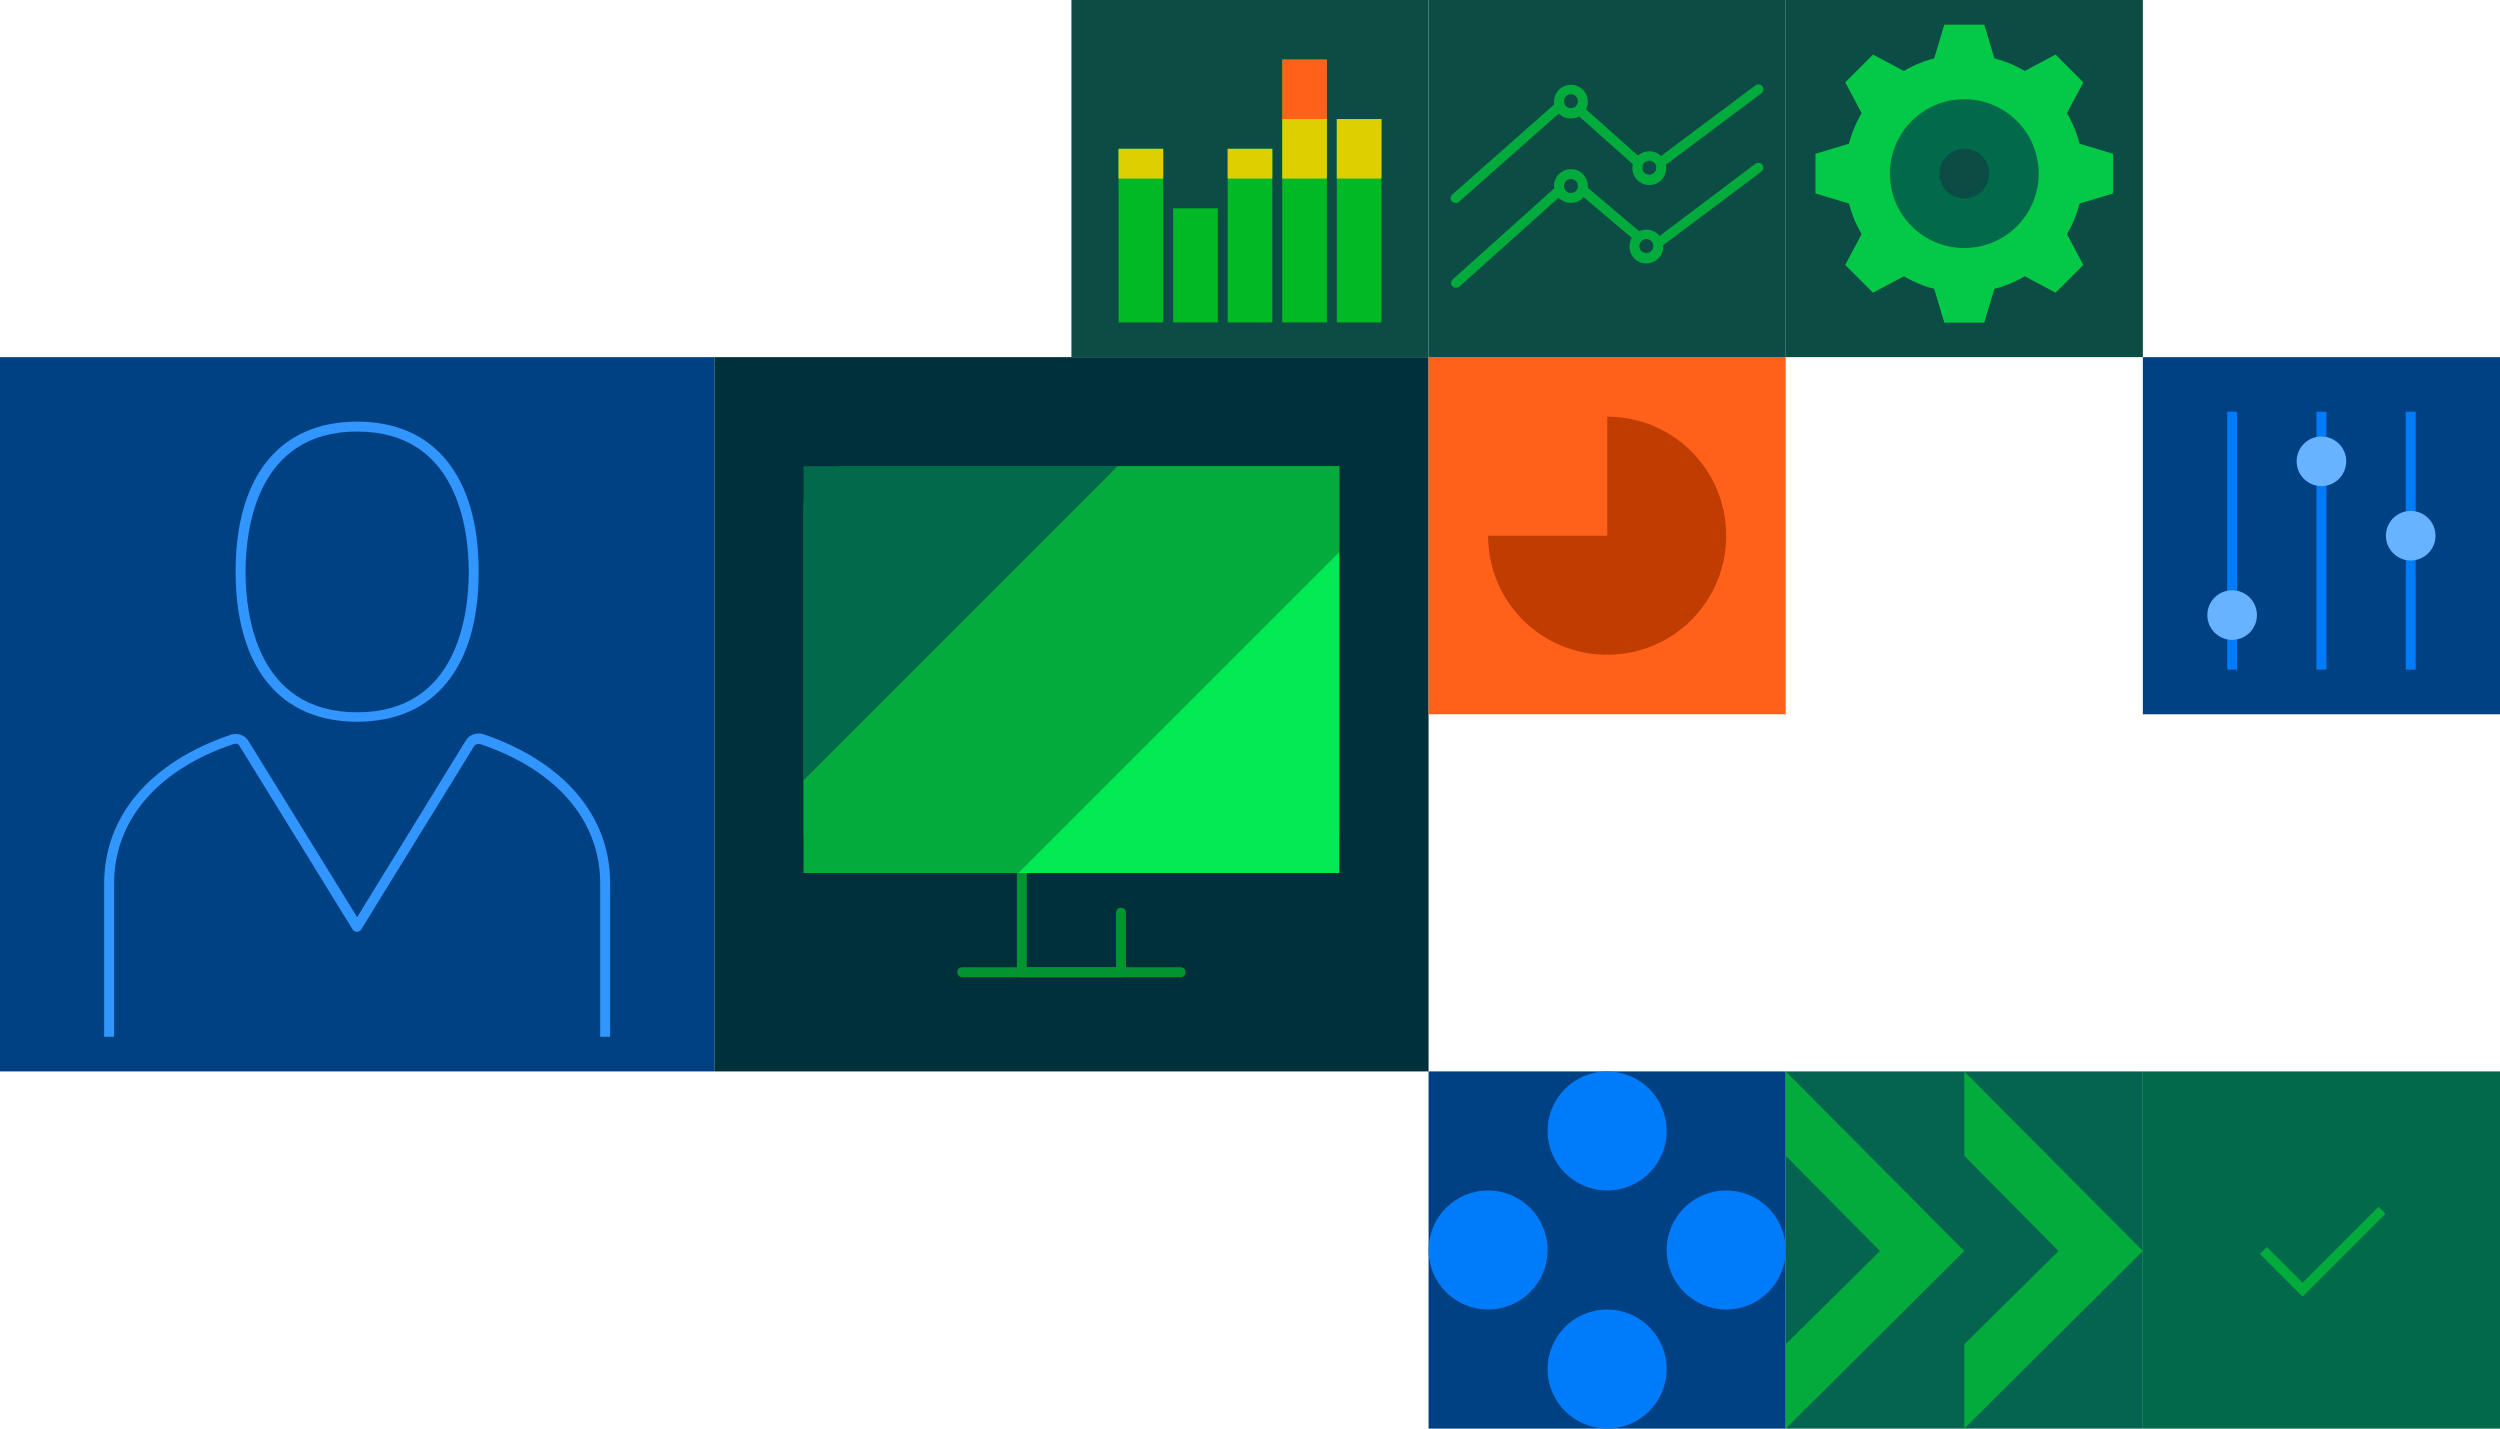
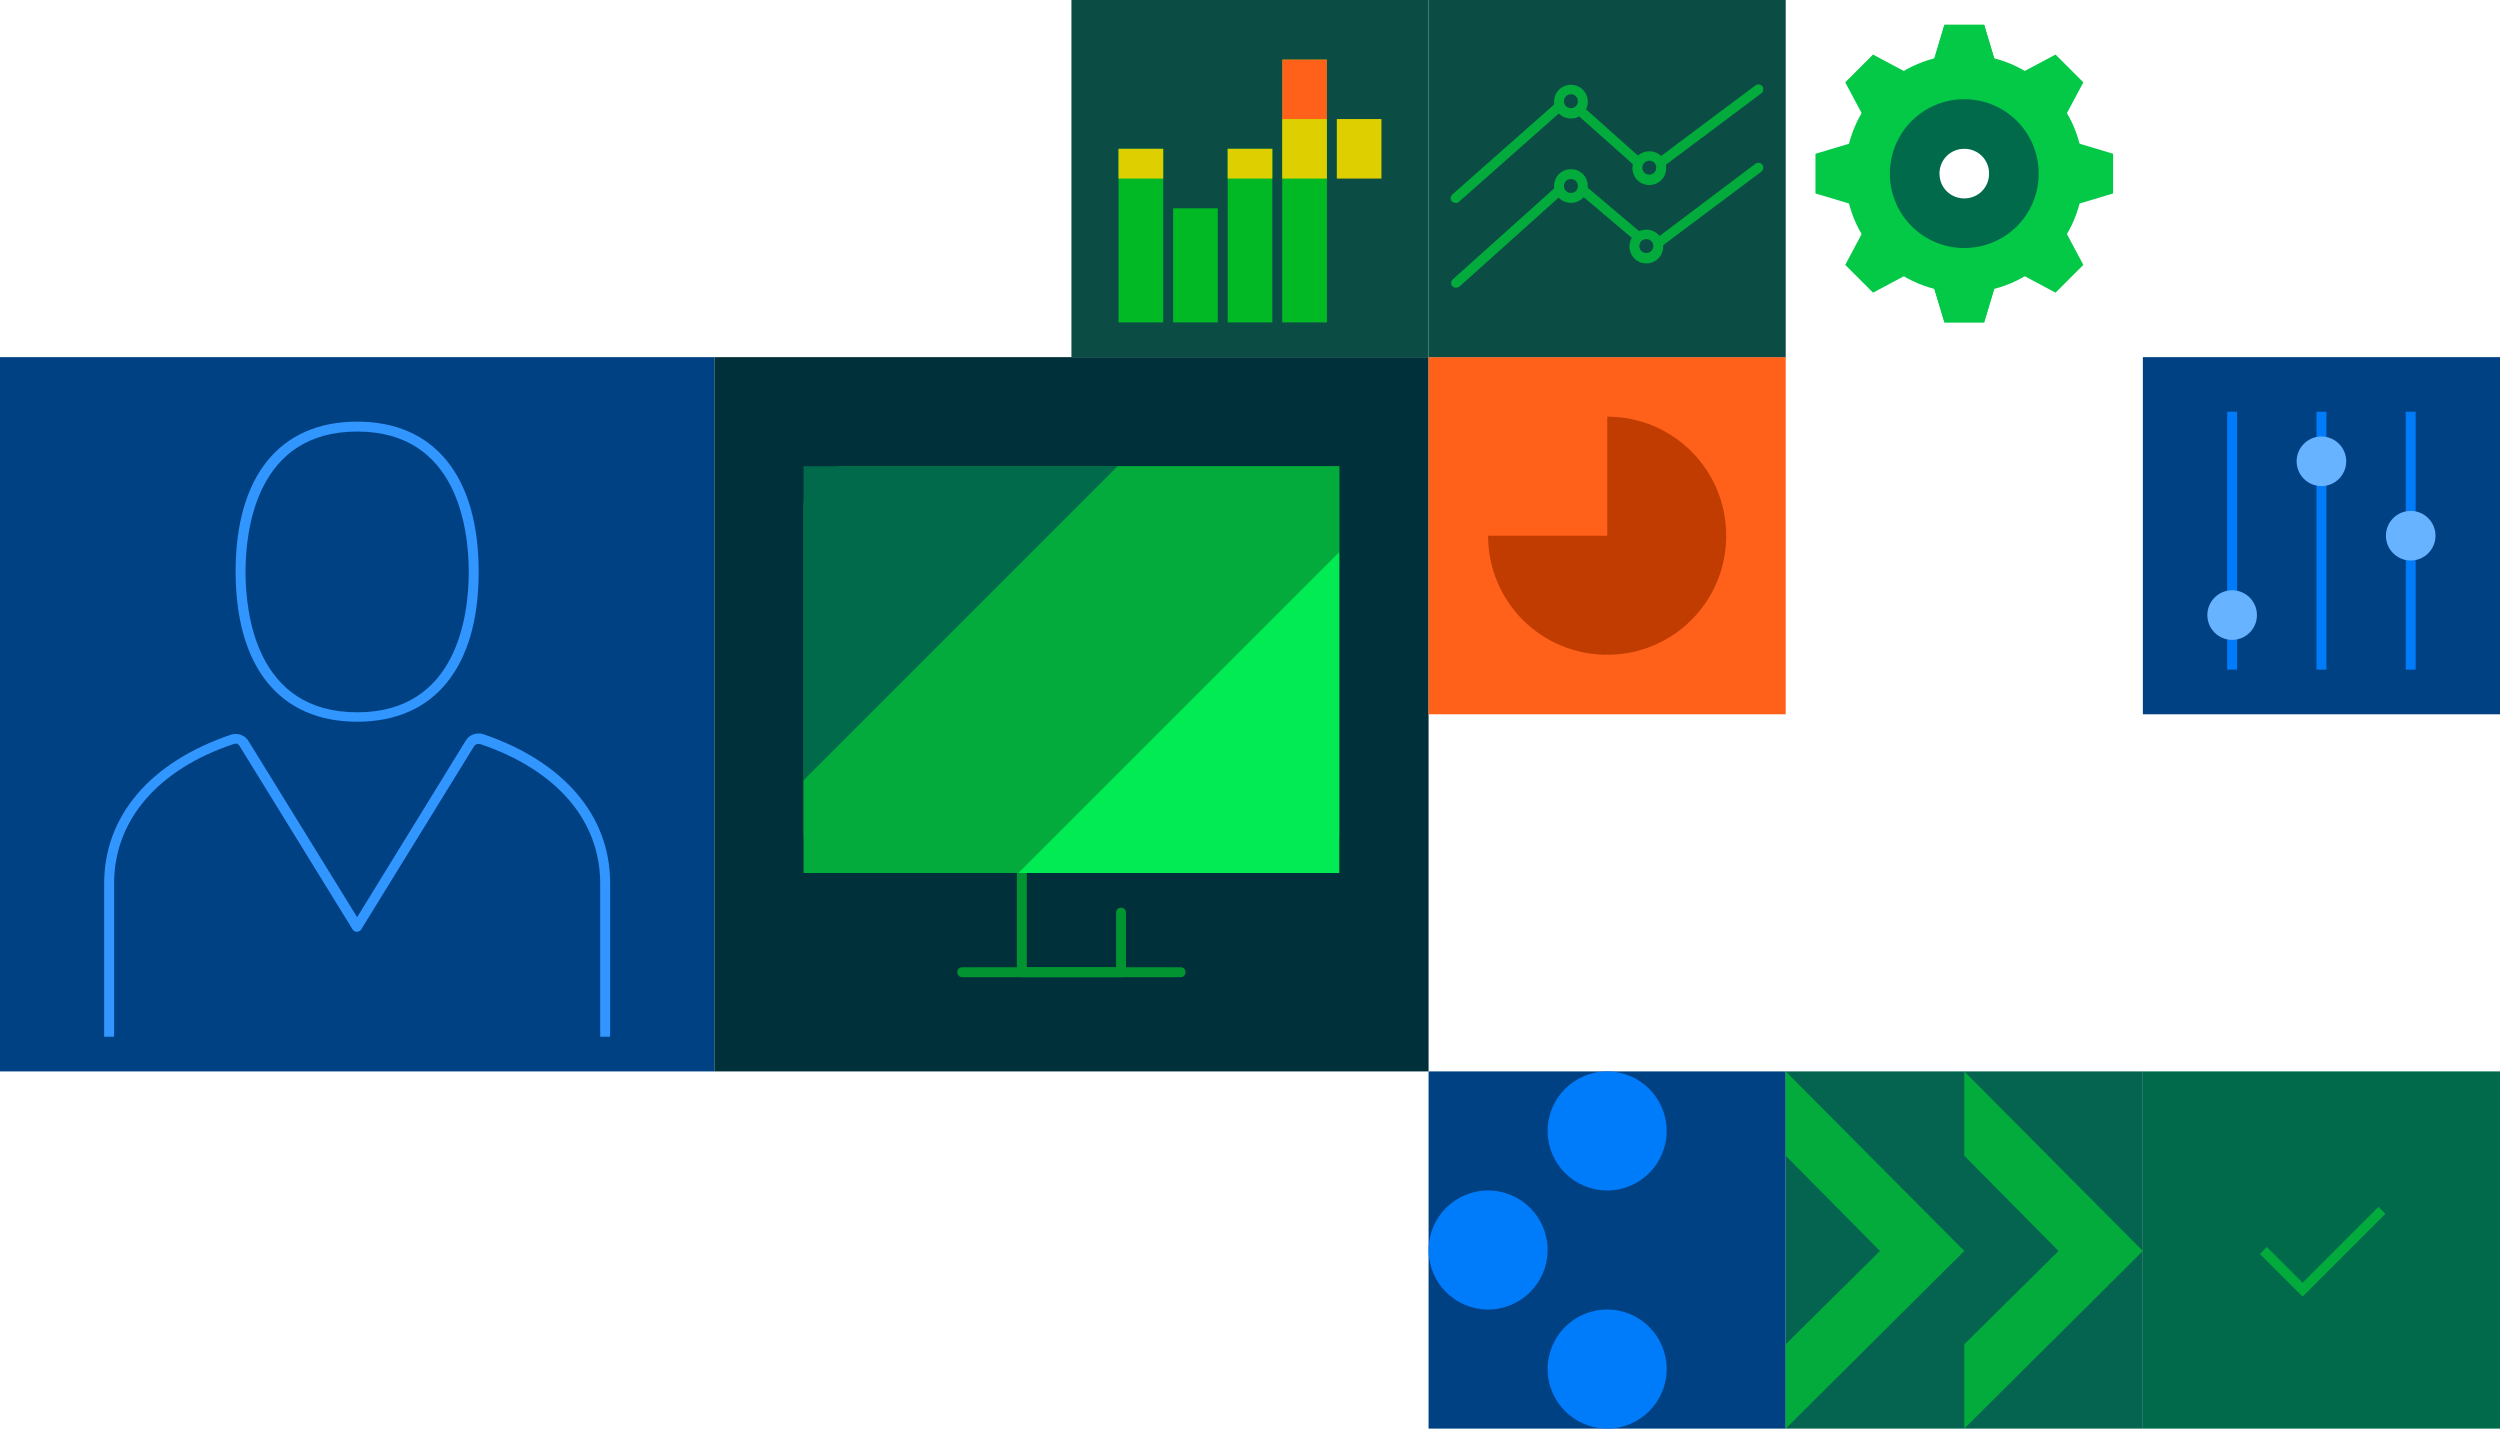
<svg xmlns="http://www.w3.org/2000/svg" width="504" height="288" viewBox="0 0 504 288" fill="none">
  <path d="M504 144L504 72L432 72L432 144L504 144Z" fill="#004184" />
  <path d="M487 83H485V135H487V83Z" fill="#007BF9" />
  <path d="M451 83H449V135H451V83Z" fill="#007BF9" />
  <path d="M469 83H467V135H469V83Z" fill="#007BF9" />
  <path d="M450 129C452.761 129 455 126.761 455 124C455 121.239 452.761 119 450 119C447.239 119 445 121.239 445 124C445 126.761 447.239 129 450 129Z" fill="#68B3FF" />
  <path d="M468 98C470.761 98 473 95.761 473 93C473 90.239 470.761 88 468 88C465.239 88 463 90.239 463 93C463 95.761 465.239 98 468 98Z" fill="#68B3FF" />
  <path d="M486 113C488.761 113 491 110.761 491 108C491 105.239 488.761 103 486 103C483.239 103 481 105.239 481 108C481 110.761 483.239 113 486 113Z" fill="#68B3FF" />
  <path d="M504 216H432V288H504V216Z" fill="#006A4B" />
  <path d="M464.2 261.4L455.6 252.8L457 251.4L464.2 258.6L479.5 243.3L480.9 244.7L464.2 261.4Z" fill="#02AB3C" />
  <path d="M288 288H360V216H288V288Z" fill="#004184" />
  <path d="M324 240C330.627 240 336 234.627 336 228C336 221.373 330.627 216 324 216C317.373 216 312 221.373 312 228C312 234.627 317.373 240 324 240Z" fill="#007BF9" />
  <path d="M300 264C306.627 264 312 258.627 312 252C312 245.373 306.627 240 300 240C293.373 240 288 245.373 288 252C288 258.627 293.373 264 300 264Z" fill="#007BF9" />
-   <path d="M348 264C354.627 264 360 258.627 360 252C360 245.373 354.627 240 348 240C341.373 240 336 245.373 336 252C336 258.627 341.373 264 348 264Z" fill="#007BF9" />
  <path d="M324 288C330.627 288 336 282.627 336 276C336 269.373 330.627 264 324 264C317.373 264 312 269.373 312 276C312 282.627 317.373 288 324 288Z" fill="#007BF9" />
  <path d="M360 216H432V288H360V252V216Z" fill="#056450" />
  <path d="M415 252.2L396 271V288L432 252.2L396 216V233L415 252.2Z" fill="#02AB3C" />
  <path d="M379 252.2L360 271V288L396 252.2L360 216V233L379 252.2Z" fill="#02AB3C" />
  <path d="M144 216L288 216V72L144 72L144 216Z" fill="#003039" />
  <path d="M262 176H170C165.6 176 162 172.4 162 168V102C162 97.6 165.6 94 170 94H270V168C270 172.4 266.4 176 262 176Z" fill="#019431" />
  <path d="M216 167C215.9 167 215.7 167 215.6 166.9C215.5 166.9 215.4 166.8 215.3 166.7C215.2 166.6 215.1 166.5 215.1 166.4C215 166.3 215 166.2 215 166C215 165.8 215 165.7 215.1 165.6C215.1 165.5 215.2 165.4 215.3 165.3C215.6 165 216 164.9 216.4 165.1C216.5 165.1 216.6 165.2 216.7 165.3C216.8 165.4 216.9 165.5 216.9 165.6C216.9 165.7 217 165.8 217 166C217 166.2 217 166.3 216.9 166.4C216.8 166.5 216.8 166.6 216.7 166.7C216.5 166.9 216.3 167 216 167Z" fill="#019431" />
  <path d="M226 197H206C205.4 197 205 196.6 205 196V176C205 175.4 205.4 175 206 175C206.6 175 207 175.4 207 176V195H225V184C225 183.4 225.4 183 226 183C226.6 183 227 183.4 227 184V196C227 196.6 226.6 197 226 197Z" fill="#019431" />
  <path d="M238 197H194C193.4 197 193 196.6 193 196C193 195.4 193.4 195 194 195H238C238.6 195 239 195.4 239 196C239 196.6 238.6 197 238 197Z" fill="#019431" />
  <path d="M270 111.3V94H225.3L190 118L162 157.3V176H205.3L242 144L270 111.3Z" fill="#02AB3C" />
  <path d="M225.3 94H162V157.3L225.3 94Z" fill="#006A4B" />
  <path d="M270 111.3L205.3 176H270V111.3Z" fill="#02EB54" />
-   <path d="M432 0H360V72H432V0Z" fill="#0B4C44" />
  <path d="M403 15H389L392 5H400L403 15Z" fill="#03C947" />
  <path d="M389 55H403L400 65H392L389 55Z" fill="#03C947" />
  <path d="M403 15H389L392 5H400L403 15Z" fill="#03C947" />
  <path d="M389 55H403L400 65H392L389 55Z" fill="#03C947" />
  <path d="M376 28V42L366 39V31L376 28Z" fill="#03C947" />
  <path d="M416 42V28L426 31V39L416 42Z" fill="#03C947" />
  <path d="M386.8 15.9L376.9 25.8L372 16.6L377.6 11L386.8 15.9Z" fill="#03C947" />
  <path d="M405.2 54.1L415.1 44.2L420 53.4L414.4 59L405.2 54.1Z" fill="#03C947" />
  <path d="M415.1 25.8L405.2 15.9L414.4 11L420 16.6L415.1 25.8Z" fill="#03C947" />
  <path d="M396 11C382.7 11 372 21.7 372 35C372 48.3 382.7 59 396 59C409.3 59 420 48.3 420 35C420 21.7 409.3 11 396 11ZM396 48C388.8 48 383 42.2 383 35C383 27.8 388.8 22 396 22C403.2 22 409 27.8 409 35C409 42.2 403.2 48 396 48Z" fill="#03C947" />
  <path d="M376.9 44.2L386.8 54.1L377.6 59L372 53.4L376.9 44.2Z" fill="#03C947" />
  <path d="M396 20C387.7 20 381 26.7 381 35C381 43.3 387.7 50 396 50C404.3 50 411 43.3 411 35C411 26.7 404.3 20 396 20ZM396 40C393.2 40 391 37.8 391 35C391 32.2 393.2 30 396 30C398.8 30 401 32.2 401 35C401 37.8 398.8 40 396 40Z" fill="#006A4B" />
  <path d="M360 72H288V144H360V72Z" fill="#FF611A" />
  <path d="M324 132C337.3 132 348 121.3 348 108L336 105L324 108V132Z" fill="#C13C00" />
  <path d="M324 84V108H348C348 94.7 337.3 84 324 84Z" fill="#C13C00" />
  <path d="M324 84C310.7 84 300 94.7 300 108H324V84Z" fill="#FF611A" />
  <path d="M300 108C300 121.3 310.7 132 324 132L327 108H300Z" fill="#C13C00" />
  <path d="M144 72H0V216H144V72Z" fill="#004184" />
  <path d="M72 145.5C56.4 145.5 47.5 134.5 47.5 115.2C47.5 96 56.4 85 72 85C87.6 85 96.5 96 96.5 115.3C96.5 134.5 87.6 145.5 72 145.5ZM72 87C51.7 87 49.5 106.8 49.5 115.3C49.5 123.8 51.7 143.6 72 143.6C92.3 143.6 94.5 123.8 94.5 115.3C94.5 106.8 92.3 87 72 87Z" fill="#3196FF" />
  <path d="M123 209H121C121 209 121 179.1 121 178.1C121 165.4 112.2 155.2 96.8 150C96.4 149.9 95.9 150 95.6 150.4L72.8 187.4C72.4 188 71.5 188 71.1 187.4L48.3 150.4C48.1 150 47.6 149.8 47.1 150C31.8 155.1 23 165.4 23 178.1C23 179.1 23 209 23 209H21C21 209 21 179.1 21 178.1C21 164.5 30.3 153.6 46.6 148.1C47.9 147.7 49.4 148.2 50.1 149.4L72 184.9L93.9 149.3C94.6 148.1 96.1 147.6 97.4 148C113.6 153.5 123 164.4 123 178C123 179.1 123 209 123 209Z" fill="#3196FF" />
  <path d="M216 72L288 72L288 0L216 1.76551e-07L216 72Z" fill="#0B4C44" />
  <path d="M234.5 30H225.5V65H234.5V30Z" fill="#00B924" />
  <path d="M245.5 42H236.5V65H245.5V42Z" fill="#00B924" />
  <path d="M256.5 30H247.5V65H256.5V30Z" fill="#00B924" />
  <path d="M267.5 12H258.5V65H267.5V12Z" fill="#00B924" />
  <path d="M267.5 12H258.5V24H267.5V12Z" fill="#FF611A" />
  <path d="M267.5 24H258.5V36H267.5V24Z" fill="#DED000" />
-   <path d="M278.5 24H269.5V65H278.5V24Z" fill="#00B924" />
  <path d="M278.5 24H269.5V36H278.5V24Z" fill="#DED000" />
  <path d="M256.5 30H247.5V36H256.5V30Z" fill="#DED000" />
  <path d="M234.5 30H225.5V36H234.5V30Z" fill="#DED000" />
  <path d="M288 72L360 72L360 0L288 1.76551e-07L288 72Z" fill="#0B4C44" />
  <path d="M335 33.6C334.7 33.6 334.4 33.5 334.2 33.2C333.9 32.8 334 32.1 334.4 31.8L353.9 17.2C354.3 16.9 355 17 355.3 17.4C355.6 17.8 355.5 18.5 355.1 18.8L335.6 33.4C335.4 33.6 335.2 33.6 335 33.6Z" fill="#02AB3C" />
  <path d="M330.1 33.6C329.9 33.6 329.6 33.5 329.4 33.3L318.4 23.5C318 23.1 318 22.5 318.3 22.1C318.7 21.7 319.3 21.6 319.7 22L330.7 31.8C331.1 32.2 331.1 32.8 330.8 33.2C330.6 33.5 330.4 33.6 330.1 33.6Z" fill="#02AB3C" />
  <path d="M293.5 40.9C293.2 40.9 292.9 40.8 292.7 40.6C292.3 40.2 292.4 39.6 292.8 39.2L313.5 20.9C313.9 20.5 314.5 20.6 314.9 21C315.3 21.4 315.2 22 314.8 22.4L294.1 40.7C294 40.9 293.8 40.9 293.5 40.9Z" fill="#02AB3C" />
  <path d="M335 49.5C334.7 49.5 334.4 49.4 334.2 49.1C333.9 48.7 334 48 334.4 47.7L353.9 33C354.3 32.7 355 32.8 355.3 33.2C355.6 33.6 355.5 34.3 355.1 34.6L335.6 49.2C335.4 49.4 335.2 49.5 335 49.5Z" fill="#02AB3C" />
  <path d="M330.1 48.6C329.9 48.6 329.6 48.5 329.5 48.4L318.5 39.1C318.1 38.7 318 38.1 318.4 37.7C318.8 37.3 319.4 37.2 319.8 37.6L330.8 46.9C331.2 47.3 331.3 47.9 330.9 48.3C330.7 48.5 330.4 48.6 330.1 48.6Z" fill="#02AB3C" />
  <path d="M293.5 58C293.2 58 293 57.9 292.8 57.7C292.4 57.3 292.5 56.7 292.9 56.3L313.3 38C313.7 37.6 314.3 37.7 314.7 38.1C315.1 38.5 315 39.1 314.6 39.5L294.2 57.8C294 57.9 293.8 58 293.5 58Z" fill="#02AB3C" />
  <path d="M331.9 53.1C330 53.1 328.5 51.6 328.5 49.7C328.5 47.8 330 46.3 331.9 46.3C333.8 46.3 335.3 47.8 335.3 49.7C335.3 51.6 333.8 53.1 331.9 53.1ZM331.9 48.2C331.1 48.2 330.5 48.8 330.5 49.6C330.5 50.4 331.1 51 331.9 51C332.7 51 333.3 50.4 333.3 49.6C333.3 48.8 332.7 48.2 331.9 48.2Z" fill="#02AB3C" />
  <path d="M332.5 37.3C330.6 37.3 329.1 35.8 329.1 33.9C329.1 32 330.6 30.5 332.5 30.5C334.4 30.5 335.9 32 335.9 33.9C335.9 35.8 334.4 37.3 332.5 37.3ZM332.5 32.4C331.7 32.4 331.1 33 331.1 33.8C331.1 34.6 331.7 35.2 332.5 35.2C333.3 35.2 333.9 34.6 333.9 33.8C333.9 33 333.3 32.4 332.5 32.4Z" fill="#02AB3C" />
  <path d="M316.7 23.9C314.8 23.9 313.3 22.4 313.3 20.5C313.3 18.6 314.8 17.1 316.7 17.1C318.6 17.1 320.1 18.6 320.1 20.5C320.1 22.4 318.6 23.9 316.7 23.9ZM316.7 19C315.9 19 315.3 19.6 315.3 20.4C315.3 21.2 315.9 21.8 316.7 21.8C317.5 21.8 318.1 21.2 318.1 20.4C318.1 19.6 317.5 19 316.7 19Z" fill="#02AB3C" />
  <path d="M316.7 40.9C314.8 40.9 313.3 39.4 313.3 37.5C313.3 35.6 314.8 34.1 316.7 34.1C318.6 34.1 320.1 35.6 320.1 37.5C320.1 39.4 318.6 40.9 316.7 40.9ZM316.7 36.1C315.9 36.1 315.3 36.7 315.3 37.5C315.3 38.3 315.9 38.9 316.7 38.9C317.5 38.9 318.1 38.3 318.1 37.5C318.1 36.7 317.5 36.1 316.7 36.1Z" fill="#02AB3C" />
</svg>